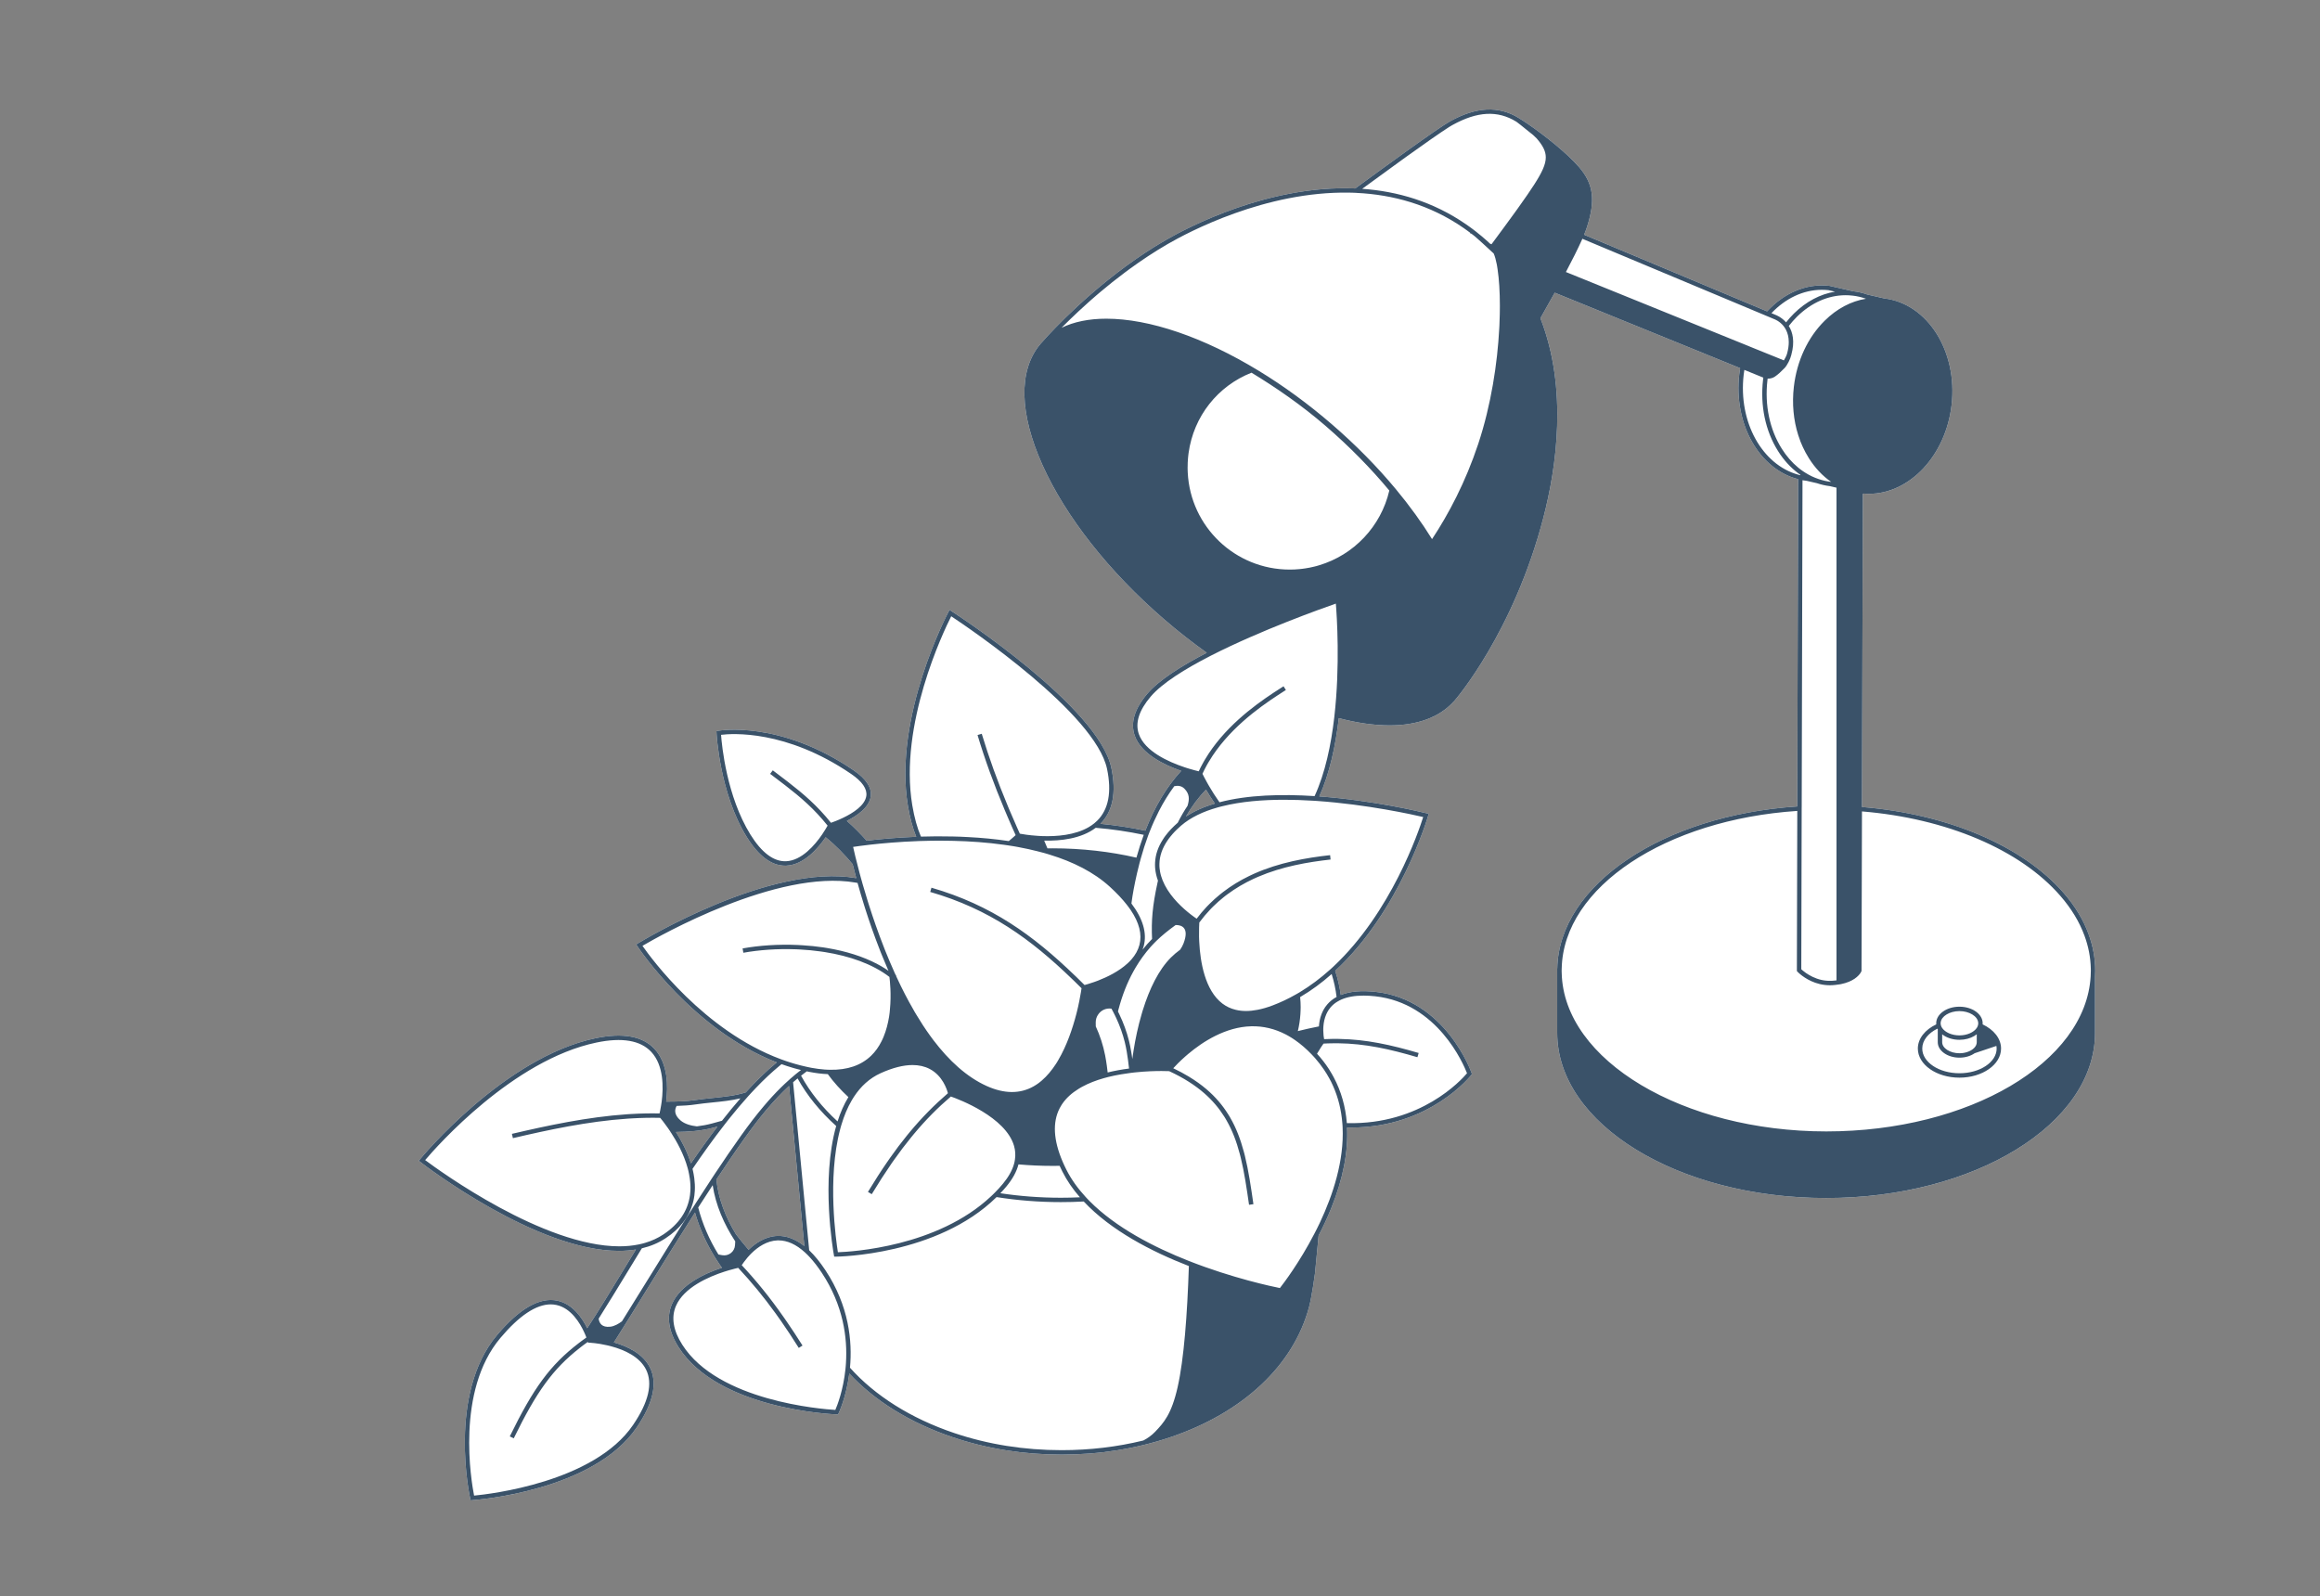
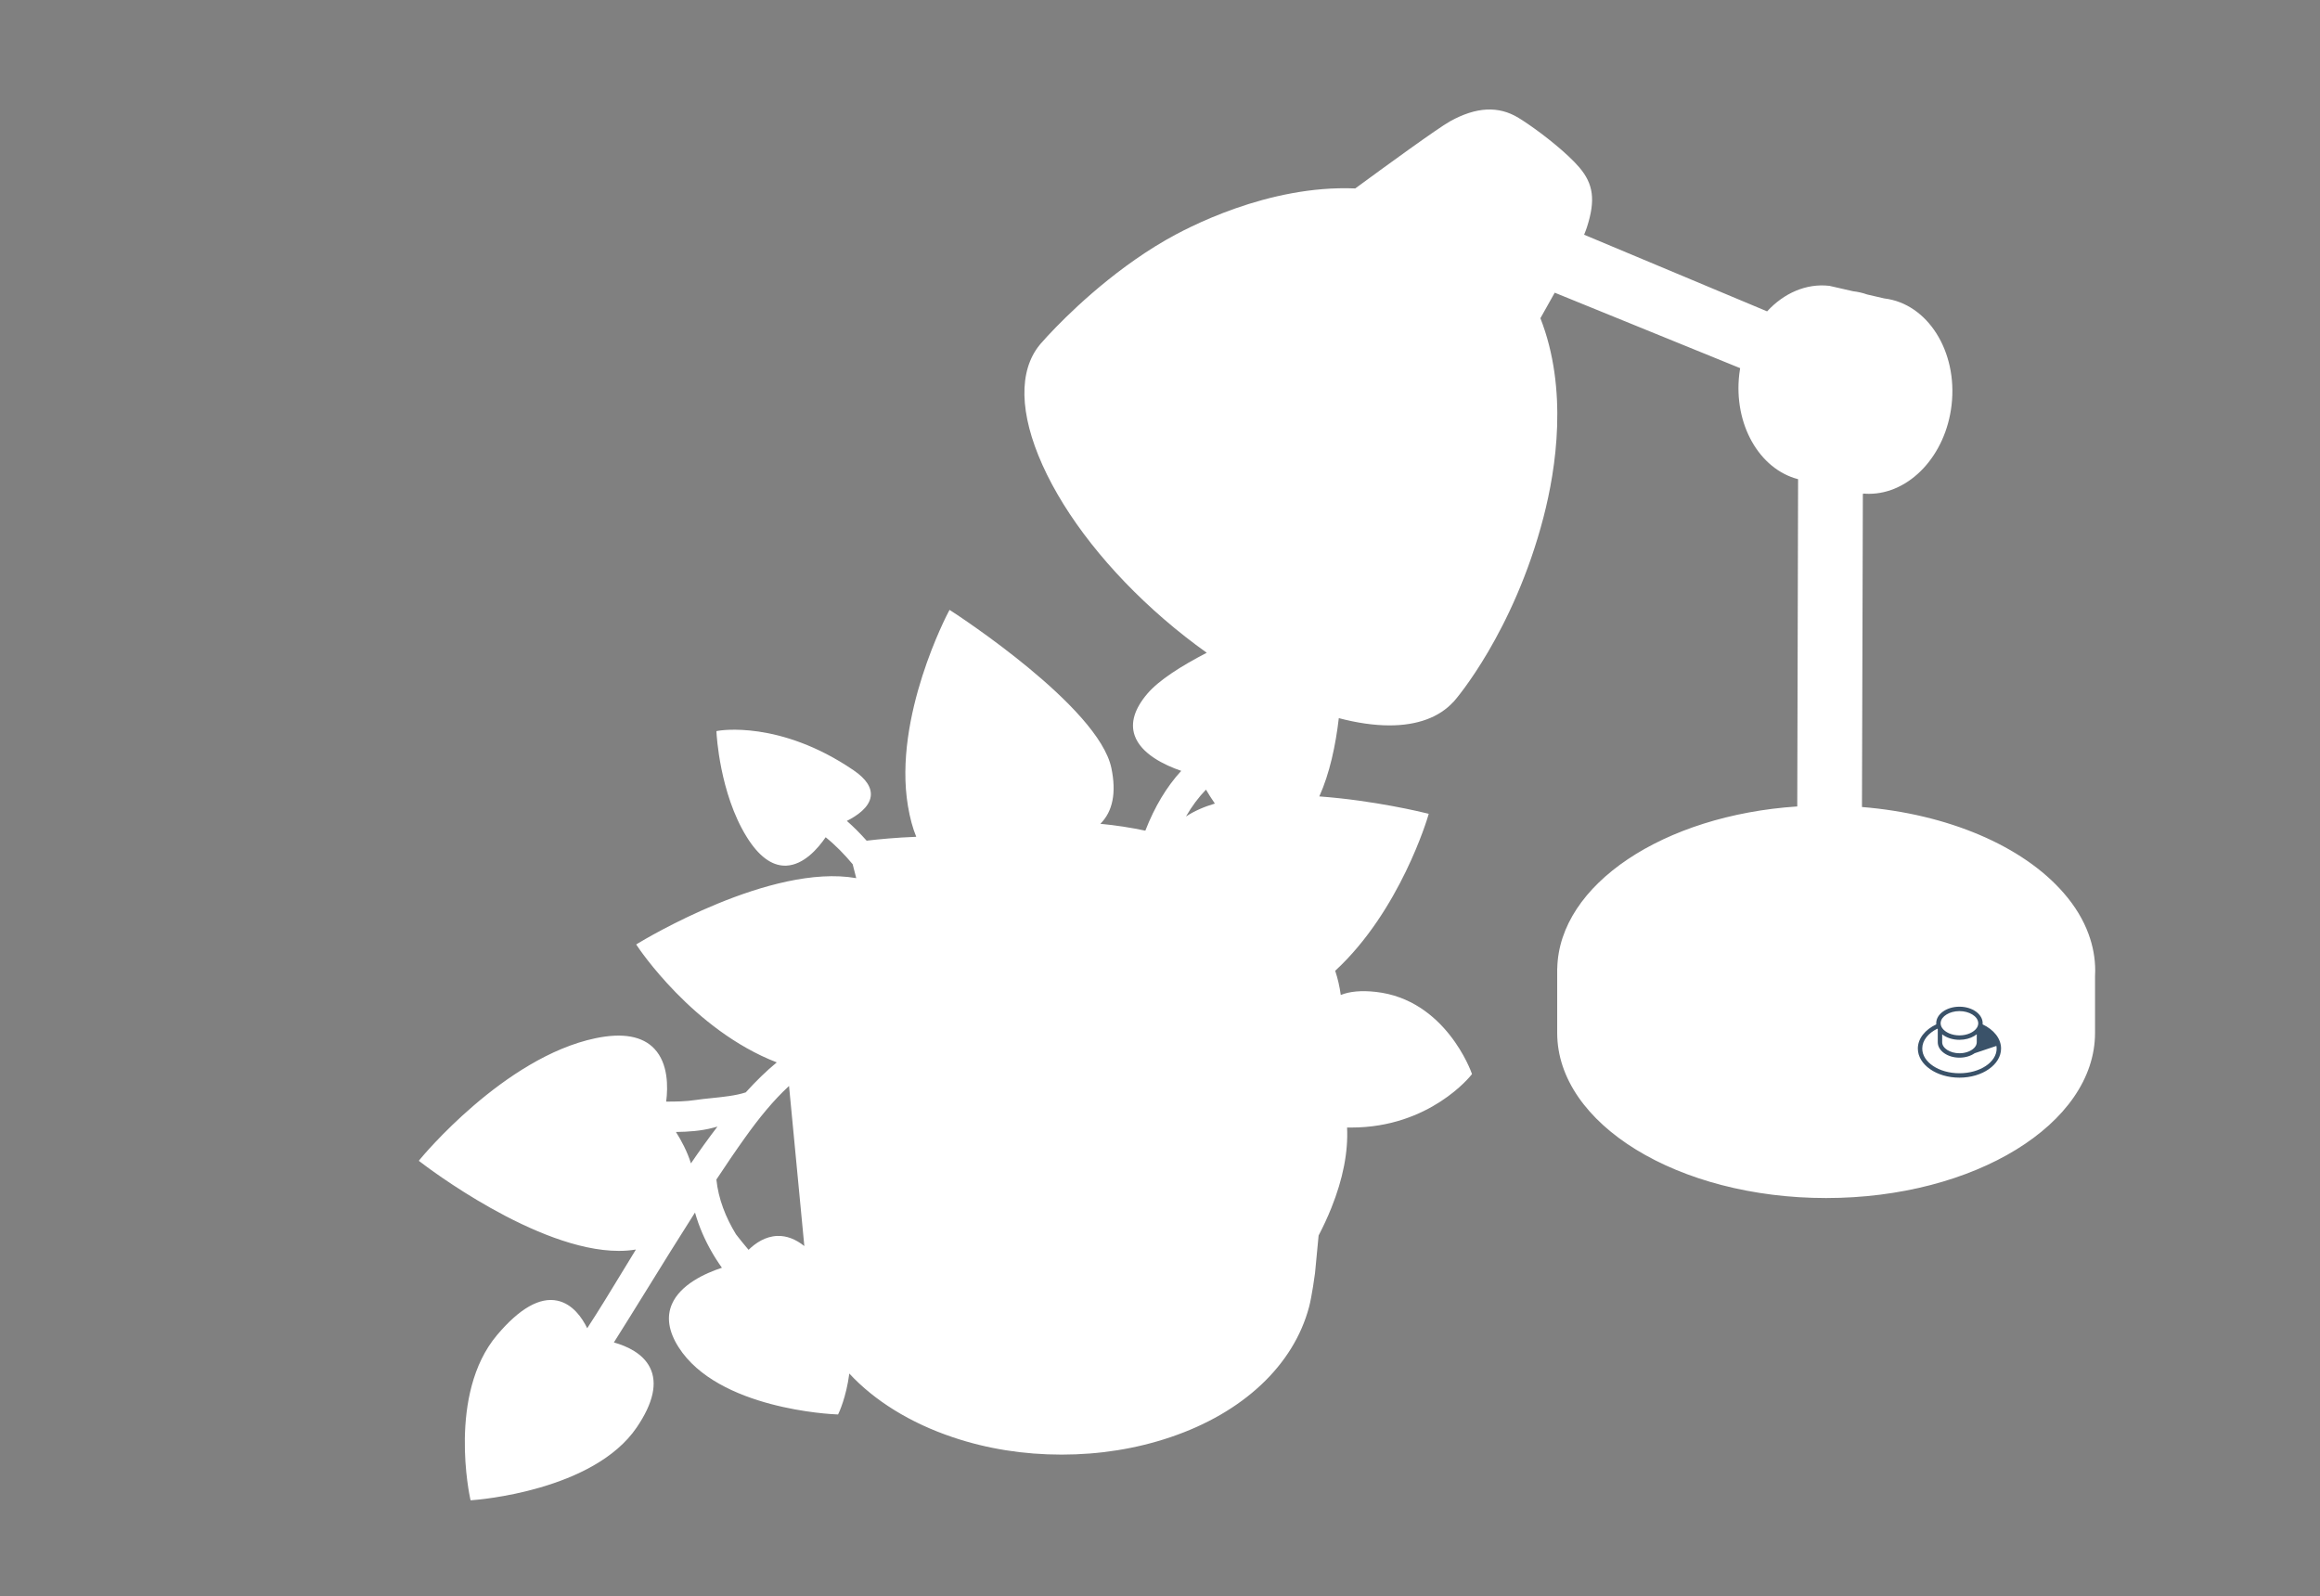
<svg xmlns="http://www.w3.org/2000/svg" width="465" height="320" viewBox="0 0 465 320" fill="none">
  <rect x="0" y="0" width="465" height="320" fill="#808080" stroke="none" />
  <path d="M418.625 187.261C417.581 184.39 415.907 181.62 413.643 179.02C405.396 169.505 390.305 163.156 373.197 161.765L373.374 98.969L373.533 99.005V98.934C373.887 98.975 374.24 98.987 374.588 98.987C378.656 98.987 382.505 97.077 385.488 93.894C388.465 90.71 390.576 86.254 391.159 81.178C392.397 70.425 386.349 60.857 377.671 59.82C377.648 59.814 377.63 59.808 377.606 59.808L374.264 59.036C373.35 58.712 372.401 58.493 371.428 58.381C371.416 58.381 371.405 58.381 371.393 58.376L366.671 57.297C362.014 56.76 357.533 58.776 354.185 62.414L317.505 47.051C317.741 46.467 317.942 45.949 318.083 45.506C319.81 40.118 319.386 36.87 316.515 33.522C314.133 30.739 309.494 27.061 306.24 24.85L306.193 24.814C305.585 24.408 305.013 24.024 304.477 23.7C304.424 23.671 304.383 23.641 304.347 23.618C300.356 21.183 295.876 21.413 290.653 24.307C288.183 25.681 277.33 33.586 271.635 37.772C254.103 37.047 237.832 45.701 233.606 48.147C222.34 54.667 213.438 63.628 210.137 67.177L209.824 67.513C209.3 68.079 208.952 68.48 208.787 68.668C208.74 68.71 208.704 68.751 208.675 68.792C208.651 68.81 208.634 68.834 208.616 68.851C208.557 68.922 208.498 68.987 208.451 69.058C208.421 69.081 208.404 69.105 208.386 69.128C204.118 74.369 204.313 82.893 208.934 93.192C213.615 103.609 222.269 114.586 233.287 124.106C236.093 126.529 238.97 128.781 241.871 130.845C236.759 133.492 232.267 136.345 229.951 139.068C227.392 142.081 226.543 144.893 227.421 147.428C228.707 151.124 233.376 153.358 236.754 154.52C233.83 157.703 231.424 161.712 229.561 166.51C226.649 165.891 223.643 165.426 220.548 165.131C223.041 162.649 223.784 158.888 222.753 153.948C220.188 141.709 191.927 123.293 190.724 122.515L190.317 122.255L190.093 122.68C189.981 122.886 178.987 143.69 181.976 161.552C182.377 163.952 182.937 166.009 183.644 167.736C179.547 167.896 176.063 168.232 173.699 168.515C172.467 167.129 171.158 165.803 169.737 164.553C171.813 163.504 174.188 161.853 174.513 159.695C174.778 157.915 173.628 156.135 171.087 154.402C156.243 144.28 144.099 146.461 143.976 146.484L143.598 146.555L143.616 146.938C143.622 147.056 144.211 158.959 149.647 167.736C152.023 171.58 154.616 173.525 157.352 173.525C157.44 173.525 157.523 173.525 157.605 173.52C161.101 173.366 163.931 170.1 165.487 167.825C167.503 169.452 169.266 171.279 170.899 173.231C171.099 174.056 171.341 174.993 171.618 176.025C154.54 173.019 129.108 188.352 127.905 189.077L127.516 189.319L127.77 189.696C127.888 189.885 138.888 206.468 155.689 212.958C153.608 214.662 151.533 216.696 149.47 218.971C147.43 219.631 145.019 219.873 142.655 220.115C141.506 220.233 140.421 220.339 139.389 220.498C137.45 220.793 135.463 220.822 133.524 220.816C133.907 217.81 133.919 213.188 131.183 210.252C128.802 207.694 124.822 206.975 119.369 208.112C101.012 211.938 84.393 232.129 84.228 232.33L83.945 232.683L84.305 232.96C85.425 233.827 107.555 250.74 124.032 250.74C125.205 250.74 126.349 250.652 127.457 250.469C126.697 251.707 125.96 252.927 125.229 254.124C122.541 258.551 119.971 262.772 117.695 266.244C116.687 264.169 114.783 261.375 111.717 260.721C108.192 259.966 104.119 262.283 99.626 267.612C89.64 279.45 94.191 300.159 94.238 300.366L94.321 300.737L94.698 300.707C95.683 300.643 118.968 298.85 127.622 286.123C130.93 281.259 131.82 277.227 130.275 274.132C128.872 271.326 125.754 269.858 123.042 269.092C125.046 265.926 127.31 262.271 129.668 258.463C132.739 253.493 136.017 248.199 139.301 243.053C140.103 245.894 141.299 248.647 142.832 251.253L143.304 252.037L143.339 252.09C143.363 252.131 143.463 252.296 143.634 252.556C143.758 252.756 143.923 253.004 144.123 253.299C144.123 253.305 144.123 253.305 144.123 253.305C144.253 253.493 144.394 253.705 144.559 253.929C144.601 253.994 144.648 254.053 144.695 254.124C141.317 255.232 136.371 257.484 134.667 261.428C133.559 263.998 134.007 266.899 136.005 270.041C143.911 282.462 166.713 283.482 167.68 283.517L167.969 283.529L168.093 283.276C168.128 283.211 169.614 280.092 170.227 275.329C175.285 280.77 182.4 285.215 190.989 288.104C197.828 290.409 205.156 291.576 212.772 291.576C220.389 291.576 227.71 290.409 234.543 288.104C249.133 283.193 259.273 273.672 262.38 261.976C262.957 259.795 263.547 255.391 263.571 255.191L264.29 247.657C265.192 245.93 266.07 244.061 266.854 242.104C269.189 236.291 270.232 230.891 269.996 226.01C270.02 226.01 270.049 226.01 270.073 226.01C270.332 226.016 270.598 226.016 270.857 226.016C286.603 226.016 294.803 215.593 294.886 215.481L295.033 215.293L294.95 215.069C294.903 214.921 289.739 200.354 275.72 198.822C272.873 198.509 270.539 198.715 268.729 199.446C268.511 197.796 268.139 196.175 267.615 194.595C280.643 182.58 286.167 163.81 286.232 163.569L286.361 163.126L285.913 163.02C285.141 162.826 275.426 160.45 264.431 159.642C266.512 155.026 267.697 149.438 268.34 143.95C271.953 144.905 275.384 145.406 278.527 145.406C284.074 145.406 288.483 143.784 291.284 140.707L291.295 140.719L291.584 140.389C291.643 140.324 294.591 136.911 298.275 130.638C301.954 124.366 306.363 115.234 309.352 103.727C311.911 93.894 314.316 78.006 308.745 63.787C309.553 62.367 310.461 60.763 311.38 59.089C311.457 58.947 311.534 58.806 311.616 58.67L348.779 73.797C348.708 74.198 348.649 74.605 348.602 75.017C347.441 85.057 352.634 94.053 360.393 96.051L360.227 161.653C333.452 163.421 312.477 177.275 312.123 194.129H312.111V207.045C312.111 225.297 336.293 240.147 366.011 240.147C395.728 240.147 419.91 225.297 419.91 207.045V195.709C419.934 195.332 419.945 194.954 419.945 194.571C419.945 192.095 419.497 189.637 418.619 187.255L418.625 187.261ZM237.703 163.669C238.876 161.629 240.208 159.843 241.717 158.281C242.212 159.124 242.808 160.085 243.498 161.075C241.34 161.712 239.377 162.566 237.703 163.669ZM158.148 217.68L161.213 249.773C159.445 248.364 157.641 247.686 155.819 247.745C153.414 247.822 151.433 249.166 150.036 250.528C148.922 249.213 148.197 248.294 148.179 248.264L147.507 247.409C145.444 244.031 143.976 240.282 143.587 236.439C145.526 233.503 147.43 230.697 149.275 228.115C152.14 224.094 155.005 220.581 158.148 217.68ZM142.95 226.057C143.233 225.981 143.516 225.904 143.799 225.827C142.001 228.174 140.226 230.649 138.487 233.196C137.733 230.797 136.565 228.61 135.481 226.906C137.951 226.871 140.462 226.717 142.95 226.057Z" fill="white" />
-   <path d="M418.625 187.261C417.581 184.39 415.907 181.62 413.643 179.02C405.396 169.505 390.305 163.156 373.197 161.765L373.374 98.969L373.533 99.005V98.934C373.887 98.975 374.24 98.987 374.588 98.987C378.656 98.987 382.505 97.077 385.488 93.894C388.465 90.71 390.576 86.254 391.159 81.178C392.397 70.425 386.349 60.857 377.671 59.82C377.648 59.814 377.63 59.808 377.606 59.808L374.264 59.036C373.35 58.712 372.401 58.493 371.428 58.381C371.416 58.381 371.405 58.381 371.393 58.376L366.671 57.297C362.014 56.76 357.533 58.776 354.185 62.414L317.505 47.051C317.741 46.467 317.942 45.949 318.083 45.506C319.81 40.118 319.386 36.87 316.515 33.522C314.133 30.739 309.494 27.061 306.24 24.85L306.193 24.814C305.585 24.408 305.013 24.024 304.477 23.7C304.424 23.671 304.383 23.641 304.347 23.618C300.356 21.183 295.876 21.413 290.653 24.307C288.183 25.681 277.33 33.586 271.635 37.772C254.103 37.047 237.832 45.701 233.606 48.147C222.34 54.667 213.438 63.628 210.137 67.177L209.824 67.513C209.3 68.079 208.952 68.48 208.787 68.668C208.74 68.71 208.704 68.751 208.675 68.792C208.651 68.81 208.634 68.834 208.616 68.851C208.557 68.922 208.498 68.987 208.451 69.058C208.421 69.081 208.404 69.105 208.386 69.128C204.118 74.369 204.313 82.893 208.934 93.192C213.615 103.609 222.269 114.586 233.287 124.106C236.093 126.529 238.97 128.781 241.871 130.845C236.759 133.492 232.267 136.345 229.951 139.068C227.392 142.081 226.543 144.893 227.421 147.428C228.707 151.124 233.376 153.358 236.754 154.52C233.83 157.703 231.424 161.712 229.561 166.51C226.649 165.891 223.643 165.426 220.548 165.131C223.041 162.649 223.784 158.888 222.753 153.948C220.188 141.709 191.927 123.293 190.724 122.515L190.317 122.255L190.093 122.68C189.981 122.886 178.987 143.69 181.976 161.552C182.377 163.952 182.937 166.009 183.644 167.736C179.547 167.896 176.063 168.232 173.699 168.515C172.467 167.129 171.158 165.803 169.737 164.553C171.813 163.504 174.188 161.853 174.513 159.695C174.778 157.915 173.628 156.135 171.087 154.402C156.243 144.28 144.099 146.461 143.976 146.484L143.598 146.555L143.616 146.938C143.622 147.056 144.211 158.959 149.647 167.736C152.023 171.58 154.616 173.525 157.352 173.525C157.44 173.525 157.523 173.525 157.605 173.52C161.101 173.366 163.931 170.1 165.487 167.825C167.503 169.452 169.266 171.279 170.899 173.231C171.099 174.056 171.341 174.993 171.618 176.025C154.54 173.019 129.108 188.352 127.905 189.077L127.516 189.319L127.77 189.696C127.888 189.885 138.888 206.468 155.689 212.958C153.608 214.662 151.533 216.696 149.47 218.971C147.43 219.631 145.019 219.873 142.655 220.115C141.506 220.233 140.421 220.339 139.389 220.498C137.45 220.793 135.463 220.822 133.524 220.816C133.907 217.81 133.919 213.188 131.183 210.252C128.802 207.694 124.822 206.975 119.369 208.112C101.012 211.938 84.393 232.129 84.228 232.33L83.945 232.683L84.305 232.96C85.425 233.827 107.555 250.74 124.032 250.74C125.205 250.74 126.349 250.652 127.457 250.469C126.697 251.707 125.96 252.927 125.229 254.124C122.541 258.551 119.971 262.772 117.695 266.244C116.687 264.169 114.783 261.375 111.717 260.721C108.192 259.966 104.119 262.283 99.626 267.612C89.64 279.45 94.191 300.159 94.238 300.366L94.321 300.737L94.698 300.707C95.683 300.643 118.968 298.85 127.622 286.123C130.93 281.259 131.82 277.227 130.275 274.132C128.872 271.326 125.754 269.858 123.042 269.092C125.046 265.926 127.31 262.271 129.668 258.463C132.739 253.493 136.017 248.199 139.301 243.053C140.103 245.894 141.299 248.647 142.832 251.253L143.304 252.037L143.339 252.09C143.363 252.131 143.463 252.296 143.634 252.556C143.758 252.756 143.923 253.004 144.123 253.299C144.123 253.305 144.123 253.305 144.123 253.305C144.253 253.493 144.394 253.705 144.559 253.929C144.601 253.994 144.648 254.053 144.695 254.124C141.317 255.232 136.371 257.484 134.667 261.428C133.559 263.998 134.007 266.899 136.005 270.041C143.911 282.462 166.713 283.482 167.68 283.517L167.969 283.529L168.093 283.276C168.128 283.211 169.614 280.092 170.227 275.329C175.285 280.77 182.4 285.215 190.989 288.104C197.828 290.409 205.156 291.576 212.772 291.576C220.389 291.576 227.71 290.409 234.543 288.104C249.133 283.193 259.273 273.672 262.38 261.976C262.957 259.795 263.547 255.391 263.571 255.191L264.29 247.657C265.192 245.93 266.07 244.061 266.854 242.104C269.189 236.291 270.232 230.891 269.996 226.01C270.02 226.01 270.049 226.01 270.073 226.01C270.332 226.016 270.598 226.016 270.857 226.016C286.603 226.016 294.803 215.593 294.886 215.481L295.033 215.293L294.95 215.069C294.903 214.921 289.739 200.354 275.72 198.822C272.873 198.509 270.539 198.715 268.729 199.446C268.511 197.796 268.139 196.175 267.615 194.595C280.643 182.58 286.167 163.81 286.232 163.569L286.361 163.126L285.913 163.02C285.141 162.826 275.426 160.45 264.431 159.642C266.512 155.026 267.697 149.438 268.34 143.95C271.953 144.905 275.384 145.406 278.527 145.406C284.074 145.406 288.483 143.784 291.284 140.707L291.295 140.719L291.584 140.389C291.643 140.324 294.591 136.911 298.275 130.638C301.954 124.366 306.363 115.234 309.352 103.727C311.911 93.894 314.316 78.006 308.745 63.787C309.553 62.367 310.461 60.763 311.38 59.089C311.457 58.947 311.534 58.806 311.616 58.67L348.779 73.797C348.708 74.198 348.649 74.605 348.602 75.017C347.441 85.057 352.634 94.053 360.393 96.051L360.227 161.653C333.452 163.421 312.477 177.275 312.123 194.129H312.111V207.045C312.111 225.297 336.293 240.147 366.011 240.147C395.728 240.147 419.91 225.297 419.91 207.045V195.709C419.934 195.332 419.945 194.954 419.945 194.571C419.945 192.095 419.497 189.637 418.619 187.255L418.625 187.261ZM166.554 164.93C165.858 164.058 165.163 163.262 164.461 162.513C161.702 159.566 158.855 157.414 155.448 154.838L154.888 154.413L154.357 155.121L154.917 155.545C158.313 158.11 161.148 160.25 163.884 163.185C164.55 163.899 165.21 164.665 165.876 165.496C165.687 165.832 165.31 166.493 164.78 167.271C163.312 169.417 160.677 172.5 157.564 172.635C155.088 172.741 152.671 170.938 150.395 167.271C145.644 159.583 144.677 149.42 144.524 147.298C146.67 147.027 157.534 146.231 170.592 155.133C172.821 156.659 173.846 158.145 173.634 159.56C173.351 161.458 170.981 162.973 169.006 163.916C167.951 164.429 167.008 164.771 166.554 164.93ZM230.11 167.53C230.169 167.389 230.222 167.253 230.269 167.112C230.322 166.976 230.375 166.84 230.428 166.705C231 165.249 231.625 163.869 232.291 162.566C233.216 160.762 234.242 159.106 235.356 157.597C235.94 157.461 236.753 157.444 237.384 158.08C238.428 159.141 238.434 160.185 238.015 161.529C237.314 162.578 236.665 163.71 236.058 164.913C235.091 165.756 234.272 166.622 233.611 167.501C233.523 167.619 233.435 167.742 233.346 167.866C233.258 167.996 233.163 168.131 233.087 168.267C232.114 169.764 231.589 171.315 231.513 172.895C231.501 173.042 231.501 173.189 231.501 173.337C231.501 173.484 231.507 173.649 231.513 173.803C231.519 173.879 231.525 173.956 231.53 174.032C231.601 174.899 231.802 175.736 232.09 176.526C232.061 176.679 232.026 176.833 231.99 176.992C231 181.543 230.735 184.508 230.911 188.216C230.564 188.558 230.239 188.906 229.927 189.26C229.609 189.619 229.302 189.985 229.007 190.362C229.102 190.126 229.178 189.879 229.243 189.631C229.921 187.037 229.09 184.178 226.773 181.107C227.009 179.25 227.38 177.304 227.899 175.029C228.058 174.327 228.229 173.637 228.406 172.965C228.441 172.824 228.477 172.682 228.524 172.541C228.553 172.4 228.595 172.258 228.636 172.122C229.078 170.519 229.573 168.986 230.11 167.53ZM241.717 158.281C242.212 159.124 242.808 160.085 243.498 161.075C241.34 161.712 239.377 162.566 237.703 163.669C238.876 161.629 240.208 159.843 241.717 158.281ZM226.284 208.637C225.83 206.839 225.193 205.065 224.344 203.302C224.273 203.155 224.203 203.007 224.126 202.86C224.108 202.824 224.091 202.789 224.073 202.754L224.161 202.418C224.91 199.553 225.906 197 227.174 194.713C227.245 194.583 227.315 194.453 227.392 194.329C227.463 194.2 227.539 194.07 227.616 193.94C228.489 192.467 229.479 191.105 230.587 189.843C230.711 189.702 230.841 189.56 230.976 189.419C231.106 189.271 231.242 189.13 231.389 188.988C231.519 188.847 231.66 188.706 231.807 188.57C232.875 187.532 234.13 186.507 235.639 185.422C236.771 185.41 238.457 185.882 237.207 189.136C237.048 189.543 236.807 189.973 236.541 190.368H236.535C235.875 190.857 235.25 191.376 234.678 191.948C232.226 194.412 230.387 198.208 229.078 202.418C229.054 202.477 229.037 202.536 229.019 202.594C228.99 202.683 228.966 202.771 228.942 202.86C228.895 203.007 228.848 203.155 228.813 203.302C228.111 205.689 227.575 208.189 227.192 210.635C227.103 211.19 227.027 211.738 226.95 212.28C226.885 211.761 226.808 211.237 226.708 210.712C226.596 210.016 226.455 209.327 226.284 208.637ZM226.296 214.19C225.576 214.279 224.839 214.391 224.091 214.532C223.802 214.585 223.513 214.638 223.224 214.703C223.077 214.733 222.923 214.762 222.776 214.797C222.629 214.827 222.481 214.862 222.334 214.904C222.228 214.921 222.116 214.951 222.01 214.98C221.957 214.538 221.904 214.09 221.845 213.642C221.798 213.312 221.75 212.976 221.697 212.646C221.638 212.274 221.574 211.909 221.503 211.543C221.102 209.521 220.483 207.599 219.628 205.742L219.616 204.964C219.61 204.357 219.793 203.773 220.147 203.302C220.259 203.137 220.394 202.989 220.542 202.86C220.571 202.83 220.595 202.807 220.624 202.783C220.801 202.636 220.99 202.518 221.19 202.418C221.68 202.188 222.222 202.105 222.764 202.182C222.811 202.258 222.853 202.341 222.894 202.418C222.977 202.565 223.053 202.712 223.13 202.86C223.206 203.007 223.283 203.155 223.354 203.302C223.389 203.361 223.419 203.426 223.448 203.485C223.554 203.697 223.654 203.909 223.749 204.115C224.474 205.684 225.028 207.258 225.429 208.849C225.594 209.509 225.73 210.176 225.842 210.848C226.036 211.956 226.172 213.082 226.296 214.19ZM229.243 167.341C228.707 168.798 228.217 170.324 227.775 171.916C222.529 170.708 216.875 170.047 210.98 170.047C210.632 170.047 210.284 170.047 209.942 170.059C209.724 169.546 209.506 169.022 209.288 168.503C212.572 168.579 216.698 168.137 219.616 165.933C222.923 166.21 226.142 166.687 229.243 167.341ZM182.848 161.411C180.148 145.258 189.109 126.582 190.653 123.529C194.196 125.875 219.557 143.03 221.886 154.13C222.853 158.758 222.192 162.248 219.923 164.5C219.74 164.683 219.546 164.86 219.339 165.025C219.168 165.166 218.991 165.302 218.803 165.426C218.602 165.567 218.39 165.703 218.172 165.826C215.419 167.412 211.776 167.695 208.905 167.595C208.734 167.589 208.569 167.583 208.41 167.571C208.245 167.565 208.08 167.554 207.92 167.542C206.217 167.43 204.902 167.206 204.407 167.112C204.254 166.77 204.1 166.434 203.953 166.098C203.888 165.956 203.829 165.815 203.764 165.673C203.699 165.532 203.64 165.39 203.581 165.249C203.175 164.335 202.786 163.439 202.408 162.549C202.344 162.401 202.285 162.254 202.22 162.107C202.161 161.959 202.096 161.812 202.037 161.664C199.909 156.571 198.205 151.831 196.773 147.086L195.93 147.339C197.403 152.256 199.178 157.149 201.406 162.443C201.483 162.625 201.554 162.802 201.636 162.979C201.719 163.185 201.807 163.392 201.895 163.592C202.143 164.182 202.397 164.765 202.656 165.355C202.721 165.496 202.78 165.632 202.839 165.773C202.904 165.915 202.968 166.056 203.027 166.198C203.204 166.593 203.381 166.994 203.564 167.4C203.475 167.483 203.357 167.589 203.222 167.713C203.116 167.807 203.004 167.907 202.874 168.019C202.768 168.114 202.65 168.208 202.526 168.314C202.42 168.403 202.308 168.497 202.19 168.597C199.467 168.184 196.72 167.931 194.043 167.795C193.524 167.76 193 167.736 192.493 167.719H192.481C191.986 167.701 191.502 167.683 191.019 167.677C188.779 167.619 186.615 167.636 184.587 167.701C183.845 165.991 183.267 163.887 182.848 161.411ZM170.993 169.764C171.6 169.67 172.779 169.505 174.406 169.316C176.8 169.045 180.154 168.739 184.033 168.597C184.192 168.591 184.346 168.585 184.511 168.579C184.67 168.574 184.835 168.568 185 168.568C186.055 168.532 187.14 168.515 188.254 168.515C188.708 168.515 189.156 168.515 189.622 168.526C190.123 168.526 190.63 168.532 191.143 168.55C194.409 168.627 197.828 168.862 201.229 169.34C201.436 169.364 201.648 169.393 201.854 169.428C202.055 169.458 202.261 169.487 202.467 169.523C202.668 169.552 202.874 169.588 203.08 169.617C203.251 169.646 203.422 169.676 203.593 169.705C203.764 169.735 203.941 169.77 204.112 169.8C204.784 169.924 205.45 170.053 206.111 170.201C206.629 170.313 207.136 170.431 207.643 170.566H207.667C208.174 170.684 208.669 170.814 209.164 170.955C209.235 170.973 209.306 170.996 209.376 171.014C209.559 171.061 209.742 171.114 209.925 171.173C210.107 171.226 210.29 171.279 210.473 171.344C215.048 172.747 219.221 174.811 222.458 177.764C223.814 179.002 224.951 180.205 225.853 181.366C225.989 181.537 226.119 181.708 226.237 181.873C226.378 182.056 226.502 182.239 226.626 182.415C228.341 184.956 228.931 187.291 228.382 189.407C228.099 190.486 227.533 191.447 226.797 192.29C226.673 192.431 226.543 192.573 226.408 192.714C226.29 192.838 226.166 192.956 226.036 193.074C224.273 194.713 221.921 195.85 220.076 196.564C220.076 196.564 220.072 196.566 220.064 196.57C219.923 196.623 219.781 196.676 219.646 196.723C219.64 196.729 219.634 196.729 219.634 196.729C219.487 196.782 219.339 196.835 219.204 196.882H219.198C218.361 197.177 217.706 197.36 217.376 197.448C216.94 197.012 216.504 196.581 216.067 196.157C215.961 196.051 215.855 195.951 215.749 195.845C215.643 195.744 215.537 195.638 215.431 195.538H215.425C207.089 187.491 198.736 181.425 186.692 177.941L186.444 178.79C198.335 182.227 206.594 188.24 214.853 196.216C214.965 196.316 215.071 196.422 215.183 196.528C215.289 196.634 215.401 196.741 215.507 196.847C215.932 197.259 216.35 197.672 216.775 198.096C216.722 198.462 216.598 199.281 216.374 200.39C216.374 200.396 216.374 200.407 216.374 200.413C216.345 200.59 216.303 200.773 216.262 200.967C216.262 200.979 216.256 200.991 216.25 201.009C216.221 201.186 216.179 201.368 216.138 201.551C216.132 201.575 216.126 201.598 216.126 201.622C216.067 201.875 216.008 202.146 215.938 202.418L215.832 202.86C215.796 203.007 215.755 203.155 215.72 203.302C214.989 206.114 213.839 209.568 212.1 212.51C212.029 212.64 211.953 212.77 211.876 212.893C211.793 213.023 211.711 213.153 211.634 213.276C210.809 214.538 209.872 215.682 208.799 216.601C208.687 216.702 208.569 216.796 208.451 216.89C208.339 216.979 208.221 217.067 208.103 217.156C207.797 217.38 207.478 217.58 207.148 217.769C204.43 219.301 201.271 219.272 197.763 217.692C193.737 215.876 190.194 212.581 187.11 208.531C186.993 208.372 186.869 208.213 186.751 208.047C186.633 207.894 186.515 207.735 186.403 207.576C185.43 206.226 184.499 204.799 183.621 203.325C183.615 203.32 183.609 203.308 183.609 203.302C183.52 203.166 183.444 203.031 183.361 202.889C183.355 202.877 183.349 202.872 183.343 202.86C183.267 202.73 183.19 202.589 183.114 202.453C183.108 202.441 183.102 202.429 183.096 202.418C181.905 200.372 180.814 198.238 179.812 196.08C179.73 195.909 179.653 195.738 179.576 195.567C179.606 195.55 179.635 195.532 179.671 195.508C179.618 195.479 179.565 195.455 179.512 195.426C179.47 195.338 179.429 195.249 179.388 195.161C179.329 195.037 179.276 194.907 179.217 194.783C179.211 194.772 179.205 194.76 179.205 194.748C178.58 193.357 177.991 191.966 177.437 190.586C177.378 190.439 177.325 190.291 177.266 190.15C177.207 190.002 177.148 189.855 177.095 189.708C175.975 186.849 175.014 184.072 174.206 181.537C174.159 181.384 174.112 181.236 174.064 181.089C174.023 180.947 173.976 180.812 173.935 180.682C173.552 179.456 173.204 178.289 172.897 177.21C172.874 177.133 172.856 177.057 172.832 176.98C172.809 176.892 172.785 176.803 172.762 176.721C172.744 176.65 172.72 176.579 172.703 176.514C172.673 176.414 172.65 176.32 172.62 176.225C172.608 176.184 172.597 176.143 172.585 176.102C172.479 175.701 172.373 175.318 172.272 174.952C171.594 172.423 171.17 170.578 170.993 169.764ZM168.382 226.405C168.417 226.258 168.458 226.11 168.499 225.963C168.547 225.798 168.594 225.639 168.641 225.479C169.172 223.699 169.855 222.025 170.734 220.533C170.804 220.41 170.875 220.292 170.952 220.18C171.028 220.05 171.111 219.92 171.194 219.797C172.532 217.763 174.277 216.13 176.517 215.116C178.922 214.031 181.056 213.489 182.907 213.489C184.192 213.489 185.348 213.754 186.35 214.279C188.908 215.623 189.781 218.329 189.993 219.136C187.27 221.483 184.77 224.012 182.347 226.924C182.247 227.042 182.147 227.165 182.052 227.283C181.958 227.395 181.87 227.501 181.781 227.613C180.638 229.017 179.512 230.508 178.386 232.111C178.297 232.235 178.209 232.365 178.126 232.489C178.044 232.601 177.967 232.719 177.89 232.831H177.885C176.593 234.699 175.297 236.722 173.964 238.92L174.725 239.374C176.069 237.158 177.378 235.124 178.674 233.243C178.757 233.125 178.84 233.008 178.916 232.896C179.005 232.772 179.093 232.648 179.181 232.524C180.319 230.909 181.457 229.406 182.612 227.997C182.701 227.885 182.789 227.773 182.884 227.661C182.978 227.543 183.078 227.419 183.184 227.301C185.525 224.495 187.942 222.054 190.583 219.797C192.204 220.362 201.571 223.9 203.245 229.694C203.505 230.596 203.57 231.516 203.422 232.448C203.405 232.595 203.375 232.742 203.346 232.89C203.316 233.037 203.281 233.179 203.24 233.32C202.874 234.611 202.137 235.932 201.029 237.27C200.522 237.883 199.991 238.466 199.437 239.021C199.313 239.15 199.184 239.28 199.054 239.404C198.924 239.533 198.789 239.663 198.659 239.781C187.871 249.95 170.687 250.917 167.939 251.011C167.574 248.706 165.776 236.244 168.382 226.405ZM167.875 224.79C164.833 222.007 162.357 218.924 160.559 215.623C160.936 215.316 161.313 215.027 161.702 214.75C161.885 214.792 162.074 214.833 162.256 214.868C163.542 215.116 164.768 215.269 165.917 215.31C167.096 216.926 168.476 218.464 170.044 219.914C169.142 221.394 168.429 223.039 167.875 224.79ZM201.707 237.836C202.945 236.344 203.758 234.865 204.136 233.403C206.376 233.603 208.657 233.703 210.98 233.703C211.452 233.703 211.917 233.697 212.383 233.691C212.554 234.069 212.737 234.452 212.931 234.835C213.857 236.68 215.053 238.402 216.451 239.999C215.189 240.058 213.916 240.088 212.636 240.088C208.469 240.088 204.413 239.775 200.504 239.186C200.917 238.755 201.318 238.301 201.707 237.836ZM128.766 189.596C132.132 187.621 155.748 174.209 171.447 176.909C171.594 176.933 171.742 176.956 171.883 176.986C171.889 177.015 171.901 177.045 171.907 177.074C171.948 177.228 171.995 177.381 172.037 177.54C172.361 178.696 172.726 179.939 173.139 181.26C173.18 181.396 173.227 181.537 173.269 181.678C173.316 181.826 173.363 181.979 173.41 182.132C174.235 184.726 175.22 187.556 176.364 190.468C176.428 190.639 176.499 190.81 176.564 190.981C176.641 191.164 176.711 191.347 176.788 191.529C177.13 192.378 177.49 193.233 177.861 194.088C177.932 194.259 178.008 194.43 178.085 194.607C177.607 194.271 177.112 193.952 176.593 193.657C176.369 193.528 176.134 193.398 175.898 193.274C172.944 191.7 169.478 190.657 165.864 190.044C165.705 190.02 165.546 189.991 165.381 189.967C165.234 189.943 165.08 189.92 164.927 189.896C163.595 189.702 162.251 189.566 160.907 189.484C160.741 189.466 160.57 189.46 160.405 189.454H160.4C160.24 189.442 160.093 189.431 159.934 189.425C156.014 189.248 152.158 189.513 148.839 190.114L148.992 190.981C152.135 190.415 155.766 190.15 159.474 190.285C159.627 190.291 159.786 190.297 159.94 190.303C160.105 190.309 160.27 190.321 160.435 190.333C161.767 190.403 163.105 190.527 164.426 190.716C164.579 190.733 164.732 190.757 164.88 190.781C165.039 190.798 165.198 190.828 165.357 190.851C170.233 191.63 174.86 193.209 178.268 195.827C178.356 196.534 178.68 199.258 178.362 202.418C178.356 202.565 178.338 202.712 178.321 202.86C178.321 202.872 178.321 202.883 178.321 202.895C178.303 203.031 178.291 203.166 178.268 203.302C178.268 203.32 178.262 203.337 178.262 203.355C178.244 203.508 178.221 203.661 178.197 203.815C177.979 205.153 177.637 206.521 177.1 207.818C177.036 207.977 176.971 208.136 176.894 208.295C176.823 208.46 176.741 208.619 176.658 208.778C176.134 209.822 175.462 210.789 174.607 211.614C172.602 213.554 169.844 214.503 166.371 214.438C166.189 214.438 166 214.432 165.811 214.42C165.64 214.414 165.463 214.402 165.281 214.391C164.461 214.332 163.601 214.22 162.705 214.055C162.616 214.037 162.522 214.019 162.427 214.002C162.321 213.984 162.221 213.96 162.115 213.937C161.903 213.895 161.696 213.854 161.49 213.801C160.789 213.648 160.099 213.471 159.415 213.276C159.226 213.223 159.044 213.17 158.861 213.111C158.772 213.088 158.684 213.058 158.596 213.029C158.501 213.005 158.413 212.976 158.324 212.946C158.26 212.929 158.201 212.911 158.142 212.887C157.983 212.84 157.829 212.787 157.676 212.734C157.611 212.711 157.546 212.693 157.481 212.669C157.316 212.61 157.151 212.557 156.986 212.492C156.821 212.439 156.656 212.38 156.497 212.316C141.116 206.603 130.541 192.136 128.772 189.596H128.766ZM135.622 221.683H135.628C136.925 221.648 138.228 221.565 139.519 221.371C140.533 221.217 141.606 221.111 142.744 220.993C144.612 220.805 146.581 220.604 148.403 220.168C147.165 221.589 145.933 223.086 144.707 224.654C144.058 224.843 143.392 225.026 142.72 225.202C141.706 225.474 140.698 225.656 139.684 225.78H139.666C138.534 225.65 137.249 225.332 136.389 224.583C135.021 223.404 135.239 222.343 135.622 221.683ZM143.799 225.827C142.001 228.174 140.226 230.649 138.487 233.196C137.733 230.797 136.565 228.61 135.481 226.906C137.951 226.871 140.462 226.717 142.95 226.057C143.233 225.981 143.516 225.904 143.799 225.827ZM124.133 249.826C108.947 249.826 88.219 234.788 85.213 232.542C87.506 229.836 102.827 212.463 119.552 208.979C124.681 207.906 128.377 208.543 130.535 210.854C133.04 213.542 132.987 217.963 132.622 220.811C132.604 220.917 132.592 221.023 132.574 221.123C132.569 221.17 132.563 221.211 132.557 221.253C132.533 221.406 132.515 221.553 132.486 221.695C132.38 222.361 132.262 222.88 132.191 223.192C130.346 223.151 128.495 223.186 126.644 223.298C126.491 223.304 126.343 223.31 126.196 223.322H126.184C126.037 223.334 125.889 223.34 125.748 223.351C117.701 223.9 109.701 225.627 102.603 227.283L102.804 228.144C109.866 226.493 117.807 224.778 125.783 224.236C125.931 224.224 126.078 224.218 126.225 224.206C126.249 224.206 126.272 224.2 126.302 224.206C126.426 224.194 126.544 224.188 126.667 224.183C128.554 224.071 130.446 224.029 132.327 224.076C132.569 224.365 133.134 225.055 133.824 226.045C133.924 226.187 134.025 226.328 134.125 226.482C134.219 226.623 134.319 226.77 134.42 226.924C134.078 226.924 133.73 226.93 133.388 226.93C133.742 226.93 134.084 226.93 134.425 226.93C135.646 228.793 137.067 231.363 137.833 234.157C137.886 234.346 137.933 234.54 137.98 234.735C138.027 234.929 138.069 235.13 138.104 235.33C138.169 235.613 138.216 235.902 138.251 236.191C138.375 237.022 138.422 237.865 138.375 238.702C138.358 238.979 138.334 239.256 138.299 239.533C137.88 242.711 136.082 245.37 132.952 247.451C131.832 248.193 130.611 248.742 129.32 249.125C129.12 249.19 128.914 249.243 128.701 249.296H128.695C128.495 249.349 128.295 249.396 128.088 249.437C126.827 249.703 125.5 249.826 124.133 249.826ZM129.485 274.527C130.877 277.316 130.004 281.047 126.891 285.628C119.069 297.123 98.123 299.505 95.022 299.794C94.462 296.958 91.326 278.819 100.304 268.184C104.065 263.721 107.455 261.463 110.385 261.463C110.774 261.463 111.157 261.505 111.529 261.587C114.447 262.206 116.239 265.177 117.117 267.111C117.194 267.27 117.259 267.423 117.318 267.565C117.324 267.577 117.33 267.589 117.33 267.594C117.406 267.783 117.471 267.948 117.53 268.096C117.53 268.096 117.518 268.107 117.518 268.113C117.2 268.337 116.887 268.561 116.587 268.785C116.398 268.927 116.209 269.068 116.027 269.21C110.249 273.637 106.919 278.229 102.179 287.927L102.969 288.316C107.544 278.966 110.774 274.445 116.209 270.188C116.327 270.094 116.451 270.006 116.569 269.905C116.693 269.817 116.811 269.723 116.935 269.628C117.223 269.416 117.518 269.198 117.825 268.98L117.866 269.133L118.184 269.145C118.226 269.145 119.717 269.221 121.633 269.658C121.786 269.687 121.934 269.723 122.093 269.764C122.111 269.77 122.128 269.776 122.152 269.782C122.281 269.811 122.411 269.846 122.541 269.882C125.147 270.583 128.194 271.939 129.485 274.527ZM139.318 241.385C139.212 241.556 139.1 241.721 138.994 241.892C135.557 247.256 132.126 252.803 128.914 257.997C127.446 260.379 126.013 262.684 124.657 264.859C123.938 265.396 123.136 265.844 122.352 265.938C120.613 266.15 120.1 265.201 119.988 264.323C121.857 261.369 123.885 258.044 125.99 254.584C126.856 253.157 127.74 251.701 128.642 250.227C130.358 249.826 131.973 249.16 133.435 248.188C136.259 246.319 138.069 243.99 138.835 241.255C138.935 240.931 139.012 240.601 139.077 240.264V240.253C139.118 240.052 139.148 239.852 139.177 239.645C139.218 239.315 139.248 238.985 139.265 238.655C139.307 237.83 139.265 237.004 139.159 236.191C139.124 235.914 139.083 235.637 139.03 235.366C138.994 235.165 138.953 234.971 138.912 234.776C138.876 234.617 138.841 234.458 138.8 234.299C140.904 231.21 143.05 228.215 145.225 225.426C145.379 225.22 145.544 225.014 145.703 224.813C145.862 224.607 146.027 224.401 146.186 224.2C147.442 222.626 148.709 221.129 149.977 219.72C150.201 219.478 150.419 219.236 150.637 219.001C150.926 218.688 151.215 218.376 151.51 218.075C152.305 217.238 153.107 216.442 153.909 215.693C154.669 214.986 155.424 214.314 156.184 213.689C156.338 213.565 156.491 213.436 156.644 213.312C157.016 213.447 157.387 213.571 157.764 213.695C157.918 213.748 158.071 213.795 158.224 213.837C158.372 213.89 158.525 213.937 158.678 213.978C158.708 213.99 158.737 214.002 158.772 214.007C158.949 214.061 159.132 214.114 159.315 214.167H159.321C159.509 214.22 159.698 214.273 159.893 214.32C160.105 214.379 160.323 214.432 160.541 214.485C160.4 214.591 160.264 214.697 160.128 214.809C160.005 214.898 159.887 214.992 159.769 215.092C159.657 215.181 159.545 215.269 159.433 215.363C159.244 215.517 159.05 215.682 158.861 215.853C158.719 215.959 158.584 216.083 158.448 216.2C158.313 216.318 158.177 216.442 158.041 216.572C157.523 217.032 157.01 217.515 156.503 218.016C155.336 219.166 154.204 220.398 153.101 221.712C153.09 221.718 153.084 221.718 153.09 221.724C151.545 223.54 150.054 225.503 148.556 227.602C146.852 229.989 145.09 232.565 143.309 235.254C143.209 235.407 143.109 235.554 143.009 235.708C142.897 235.878 142.779 236.049 142.667 236.226C141.671 237.741 140.663 239.286 139.66 240.854C139.548 241.031 139.43 241.208 139.318 241.385ZM161.213 249.773C159.445 248.364 157.641 247.686 155.819 247.745C153.414 247.822 151.433 249.166 150.036 250.528C148.922 249.213 148.197 248.294 148.179 248.264L147.507 247.409C145.444 244.031 143.976 240.282 143.587 236.439C145.526 233.503 147.43 230.697 149.275 228.115C152.14 224.094 155.005 220.581 158.148 217.68L161.213 249.773ZM143.993 251.465C142.16 248.5 140.786 245.323 139.943 242.045C140.91 240.536 141.877 239.038 142.844 237.57C143.433 241.55 145.119 245.405 147.365 248.836L147.318 249.608C147.283 250.221 146.982 250.799 146.493 251.176C146.004 251.56 145.379 251.713 144.766 251.607L143.993 251.465ZM169.555 273.23C169.543 273.431 169.531 273.631 169.513 273.826C169.496 274.044 169.472 274.256 169.454 274.468C169.006 278.707 167.81 281.737 167.427 282.621C164.697 282.456 143.94 280.853 136.76 269.563C134.927 266.687 134.496 264.063 135.481 261.776C137.078 258.068 142.024 255.922 145.255 254.884H145.267C145.42 254.831 145.567 254.784 145.715 254.743H145.721C145.874 254.69 146.021 254.649 146.163 254.607C146.169 254.607 146.169 254.607 146.175 254.607C146.994 254.372 147.631 254.218 147.955 254.142C150.625 256.995 153.031 259.913 155.448 263.261H155.453C155.477 263.297 155.495 263.326 155.512 263.356H155.518C155.713 263.627 155.907 263.898 156.096 264.175C156.108 264.187 156.12 264.199 156.126 264.211C156.255 264.393 156.391 264.582 156.521 264.771C156.532 264.794 156.55 264.812 156.562 264.835H156.568C157.723 266.492 158.89 268.266 160.099 270.188L160.848 269.717C159.757 267.983 158.696 266.374 157.652 264.859C157.641 264.835 157.623 264.818 157.605 264.794C157.529 264.676 157.452 264.564 157.364 264.446C157.352 264.423 157.334 264.399 157.316 264.376C157.234 264.258 157.151 264.134 157.063 264.016C157.051 263.992 157.033 263.963 157.01 263.939C154.304 260.072 151.651 256.8 148.668 253.605C148.875 253.293 149.252 252.75 149.776 252.131C149.847 252.043 149.924 251.96 150 251.872C150.018 251.848 150.036 251.831 150.059 251.813C150.136 251.719 150.219 251.63 150.307 251.536L150.372 251.471C150.454 251.389 150.537 251.306 150.619 251.218C151.905 249.956 153.714 248.706 155.848 248.636H156.031C157.806 248.636 159.58 249.443 161.337 251.047C161.502 251.194 161.661 251.347 161.826 251.512C161.991 251.678 162.15 251.848 162.315 252.025C163.117 252.892 163.913 253.929 164.709 255.126C169.036 261.67 169.879 268.172 169.555 273.236V273.23ZM236.04 278.029C234.808 283.5 233.246 285.197 231.519 287.007C230.805 287.756 229.974 288.328 229.143 288.758C229.137 288.758 229.131 288.758 229.125 288.758C223.896 290.037 218.414 290.686 212.778 290.686C205.262 290.686 198.028 289.536 191.278 287.261C182.536 284.313 175.35 279.744 170.362 274.162C170.858 268.827 170.156 261.752 165.446 254.625C164.373 253.01 163.288 251.672 162.186 250.616L158.961 216.937C159.256 216.678 159.557 216.419 159.863 216.171C161.767 219.614 164.385 222.821 167.598 225.709C164.514 236.592 166.979 250.675 167.132 251.536L167.197 251.896H167.568C167.78 251.896 187.841 251.677 199.744 239.958C203.888 240.618 208.203 240.966 212.636 240.966C214.181 240.966 215.708 240.925 217.217 240.842C222.682 246.673 230.817 250.882 238.286 253.782C237.968 263.568 237.296 272.464 236.04 278.023V278.029ZM264.543 245.087C264.36 245.47 264.172 245.853 263.989 246.224C263.806 246.59 263.63 246.944 263.441 247.297C260.464 253.051 257.28 257.237 256.532 258.192C255.017 257.891 247.094 256.223 238.322 252.774C231.271 250.003 223.666 246.077 218.402 240.777C218.26 240.636 218.125 240.494 217.989 240.353C217.86 240.217 217.724 240.076 217.6 239.934C216.032 238.237 214.712 236.409 213.721 234.434C213.591 234.175 213.468 233.921 213.35 233.668C213.279 233.52 213.214 233.373 213.149 233.226C213.079 233.078 213.02 232.931 212.955 232.789C211.139 228.527 210.945 224.967 212.377 222.172C212.454 222.025 212.53 221.883 212.619 221.742C212.684 221.624 212.754 221.512 212.825 221.4C212.843 221.376 212.855 221.353 212.872 221.329C213.698 220.097 214.829 219.095 216.15 218.281C216.274 218.199 216.398 218.122 216.527 218.052C216.651 217.975 216.787 217.904 216.916 217.833C218.249 217.108 219.722 216.548 221.243 216.118C221.391 216.083 221.532 216.041 221.674 216.006C221.821 215.965 221.963 215.929 222.104 215.888C222.352 215.829 222.599 215.77 222.847 215.717C223.006 215.682 223.159 215.646 223.318 215.611C223.478 215.581 223.637 215.546 223.796 215.517C224.114 215.452 224.427 215.393 224.739 215.346C225.299 215.245 225.847 215.163 226.39 215.098C226.478 215.08 226.567 215.069 226.649 215.063C226.708 215.051 226.761 215.045 226.82 215.039C226.915 215.027 227.003 215.016 227.097 215.01C227.15 214.998 227.209 214.992 227.268 214.986C227.363 214.98 227.457 214.968 227.545 214.957C229.679 214.733 231.554 214.685 232.804 214.685C233.594 214.685 234.13 214.703 234.331 214.715H234.337C235.799 215.387 237.113 216.1 238.292 216.855C239.436 217.58 240.456 218.34 241.364 219.136C243.02 220.581 244.329 222.149 245.378 223.817C245.461 223.947 245.537 224.071 245.614 224.2C245.685 224.318 245.755 224.436 245.82 224.554C247.011 226.623 247.842 228.851 248.473 231.239C248.52 231.386 248.556 231.534 248.591 231.687C248.632 231.823 248.668 231.964 248.697 232.106C249.41 235.024 249.864 238.16 250.348 241.502L251.226 241.379C250.725 237.912 250.253 234.664 249.505 231.64C249.469 231.498 249.434 231.363 249.399 231.227C249.357 231.074 249.322 230.927 249.275 230.773C248.632 228.386 247.789 226.14 246.587 224.059C246.522 223.941 246.451 223.823 246.38 223.705C246.304 223.575 246.227 223.452 246.145 223.328C245.024 221.536 243.615 219.873 241.812 218.335C240.768 217.444 239.595 216.601 238.269 215.8C237.314 215.222 236.276 214.662 235.156 214.131C235.598 213.642 236.423 212.781 237.549 211.785C237.738 211.614 237.938 211.443 238.145 211.272C241.069 208.808 245.638 205.849 250.784 205.719C253.189 205.66 255.512 206.214 257.734 207.37C257.917 207.47 258.094 207.564 258.277 207.67C258.448 207.765 258.613 207.865 258.784 207.971C258.801 207.983 258.825 207.994 258.843 208.006C258.972 208.089 259.102 208.171 259.232 208.26C259.356 208.336 259.479 208.425 259.603 208.513C260.717 209.285 261.808 210.229 262.869 211.331C262.899 211.366 262.934 211.402 262.963 211.437C263.046 211.514 263.117 211.596 263.193 211.679C263.229 211.714 263.258 211.75 263.293 211.785C263.305 211.797 263.311 211.803 263.323 211.814C263.388 211.885 263.447 211.956 263.512 212.027C263.559 212.08 263.606 212.133 263.653 212.186C264.278 212.905 264.844 213.636 265.351 214.385C265.451 214.532 265.551 214.68 265.634 214.827C265.734 214.962 265.822 215.104 265.905 215.245C266.088 215.54 266.265 215.841 266.424 216.142C266.553 216.377 266.677 216.613 266.801 216.849C266.931 217.108 267.055 217.368 267.167 217.633C268.251 220.044 268.835 222.55 269.041 225.084C269.053 225.232 269.065 225.379 269.077 225.533C269.083 225.68 269.094 225.827 269.1 225.975C269.413 232.636 267.202 239.439 264.543 245.087ZM268.41 200.572C268.546 200.496 268.688 200.425 268.835 200.366C270.038 199.836 271.529 199.57 273.298 199.57C274.029 199.57 274.807 199.617 275.626 199.706C288.136 201.074 293.329 213.306 294.037 215.133C292.846 216.542 284.728 225.462 270.096 225.132C270.049 225.132 269.996 225.132 269.949 225.132C269.684 221.807 268.805 218.735 267.326 215.959C267.208 215.729 267.084 215.499 266.948 215.275C266.831 215.063 266.701 214.845 266.565 214.638C266.5 214.526 266.43 214.414 266.365 214.308C266.271 214.167 266.176 214.031 266.082 213.89C265.988 213.742 265.887 213.601 265.787 213.459C265.428 212.958 265.044 212.463 264.643 211.985C264.531 211.856 264.425 211.732 264.313 211.608C264.201 211.478 264.089 211.349 263.971 211.219C264.549 210.229 265.056 209.498 265.274 209.191C265.893 209.156 266.5 209.132 267.096 209.132C267.137 209.126 267.173 209.126 267.214 209.126H267.29C267.373 209.12 267.455 209.12 267.538 209.12H267.744C267.827 209.12 267.903 209.12 267.98 209.126H268.192C273.639 209.185 278.586 210.299 284.097 211.921L284.345 211.072C278.821 209.451 273.858 208.342 268.393 208.254C268.287 208.248 268.175 208.248 268.069 208.248H267.945C267.839 208.242 267.733 208.242 267.626 208.242H267.497C267.391 208.242 267.285 208.242 267.178 208.248H267.078C266.524 208.254 265.964 208.272 265.392 208.301C265.321 207.941 265.233 207.334 265.227 206.603C265.221 206.468 265.221 206.32 265.227 206.161C265.227 206.02 265.239 205.878 265.251 205.725C265.31 204.953 265.475 204.11 265.828 203.308C265.893 203.16 265.964 203.013 266.047 202.866C266.123 202.718 266.212 202.571 266.312 202.424C266.43 202.247 266.559 202.076 266.701 201.911C267.066 201.486 267.497 201.121 267.992 200.814C268.128 200.726 268.269 200.649 268.41 200.578V200.572ZM267.892 199.841C267.161 200.236 266.542 200.738 266.029 201.333C265.734 201.675 265.481 202.04 265.274 202.418C265.198 202.559 265.121 202.706 265.056 202.86C264.985 203.007 264.921 203.155 264.868 203.302C264.549 204.133 264.402 204.976 264.355 205.748L264.248 205.766C262.875 206.037 261.49 206.338 260.128 206.686C260.393 205.577 260.564 204.451 260.641 203.302C260.652 203.155 260.664 203.007 260.664 202.86C260.676 202.712 260.682 202.565 260.682 202.418C260.694 202.241 260.694 202.058 260.694 201.875C260.694 201.197 260.658 200.531 260.588 199.865C262.857 198.533 264.962 196.971 266.907 195.243C267.373 196.746 267.709 198.279 267.892 199.841ZM285.253 163.775C284.345 166.658 278.851 182.875 267.308 193.699C267.196 193.805 267.078 193.911 266.966 194.017C266.848 194.123 266.73 194.235 266.607 194.341C264.72 196.039 262.68 197.584 260.476 198.91C260.34 198.993 260.204 199.069 260.069 199.146C259.933 199.228 259.792 199.311 259.65 199.382C258.2 200.207 256.679 200.932 255.087 201.533C254.015 201.94 253.001 202.235 252.04 202.418C250.424 202.736 248.968 202.736 247.677 202.418C246.693 202.182 245.808 201.769 245.019 201.174C241.487 198.503 240.562 192.75 240.367 188.823C240.367 188.658 240.35 188.499 240.344 188.346V188.299C240.338 188.116 240.332 187.939 240.326 187.768C240.302 186.336 240.361 185.275 240.379 184.915C241.075 183.972 241.812 183.099 242.578 182.297C242.678 182.185 242.784 182.079 242.884 181.979C242.991 181.867 243.097 181.761 243.203 181.661C243.863 181.012 244.547 180.411 245.248 179.851C245.366 179.751 245.496 179.656 245.62 179.556C245.738 179.468 245.856 179.379 245.974 179.291C247.648 178.041 249.422 177.015 251.238 176.167C251.403 176.09 251.562 176.019 251.727 175.948C251.875 175.878 252.022 175.813 252.169 175.754C257.021 173.673 262.156 172.8 266.689 172.293L266.595 171.415C261.814 171.946 256.384 172.883 251.279 175.17C251.132 175.235 250.99 175.306 250.843 175.377C250.678 175.447 250.513 175.524 250.354 175.606C248.561 176.473 246.817 177.522 245.166 178.79C245.048 178.878 244.936 178.967 244.818 179.067C244.694 179.155 244.57 179.256 244.447 179.362C243.775 179.91 243.12 180.494 242.49 181.124C242.377 181.23 242.265 181.342 242.165 181.454C242.053 181.561 241.947 181.673 241.841 181.785C241.145 182.521 240.479 183.311 239.848 184.154C239.583 183.978 239.188 183.701 238.705 183.329C238.593 183.241 238.469 183.146 238.345 183.046C238.233 182.958 238.115 182.857 237.992 182.757C236.305 181.36 234.083 179.132 233.016 176.444C232.91 176.19 232.821 175.931 232.745 175.665C232.65 175.365 232.574 175.052 232.515 174.74C232.474 174.522 232.444 174.304 232.421 174.08C232.415 174.038 232.415 173.997 232.409 173.956C232.397 173.838 232.391 173.72 232.385 173.602C232.379 173.449 232.379 173.301 232.385 173.148C232.415 171.568 232.957 170.018 233.983 168.509C234.065 168.379 234.16 168.249 234.254 168.12C234.342 167.996 234.437 167.878 234.537 167.754C234.684 167.565 234.838 167.383 235.003 167.194C235.274 166.882 235.569 166.575 235.887 166.269C236.14 166.015 236.412 165.767 236.695 165.526C236.706 165.52 236.712 165.508 236.724 165.502C238.652 163.84 241.169 162.661 244.052 161.853C244.211 161.806 244.37 161.765 244.529 161.723C244.683 161.682 244.842 161.641 245.001 161.605C248.75 160.668 253.042 160.314 257.398 160.314C259.279 160.314 261.177 160.379 263.046 160.497C263.205 160.497 263.364 160.515 263.523 160.527H263.529C263.688 160.538 263.848 160.544 264.007 160.556C274.052 161.264 283.148 163.28 285.253 163.775ZM267.438 143.708C266.795 149.302 265.604 154.979 263.488 159.578C256.98 159.159 250.1 159.312 244.423 160.816C243.615 159.678 242.92 158.569 242.372 157.626C242.289 157.491 242.218 157.355 242.142 157.231C242.065 157.09 241.988 156.96 241.918 156.83C241.464 156.017 241.151 155.398 241.01 155.109C241.263 154.549 241.54 154.001 241.835 153.47C241.906 153.34 241.977 153.211 242.053 153.081C242.124 152.951 242.201 152.822 242.283 152.692C246.05 146.343 252.152 141.945 256.137 139.339C256.72 138.956 257.257 138.614 257.734 138.308L257.257 137.565C256.661 137.948 255.966 138.384 255.211 138.891C251.155 141.574 245.219 145.977 241.499 152.273C241.422 152.397 241.346 152.527 241.275 152.657C241.198 152.786 241.122 152.916 241.057 153.052C240.774 153.559 240.509 154.077 240.267 154.608C239.89 154.52 239.224 154.354 238.386 154.101C238.233 154.054 238.074 154.007 237.909 153.954C237.756 153.906 237.597 153.853 237.431 153.8C234.183 152.721 229.461 150.599 228.259 147.139C227.486 144.922 228.282 142.399 230.628 139.64C232.91 136.952 237.496 134.087 242.708 131.422C252.729 126.305 265.05 121.931 267.744 120.994C267.945 123.428 268.623 133.421 267.438 143.708ZM264.343 113.324C264.178 113.377 264.007 113.43 263.836 113.472C263.665 113.519 263.488 113.566 263.311 113.601C262.763 113.737 262.203 113.849 261.631 113.931C261.436 113.967 261.242 113.996 261.042 114.014C260.847 114.043 260.647 114.061 260.446 114.079C259.809 114.144 259.161 114.173 258.507 114.173C247.553 114.173 238.61 105.572 238.062 94.754C238.05 94.554 238.045 94.348 238.039 94.147C238.033 94 238.033 93.847 238.033 93.699C238.033 93.652 238.033 93.605 238.039 93.558C238.039 92.998 238.062 92.438 238.109 91.889C238.127 91.707 238.145 91.53 238.162 91.347C238.18 91.17 238.204 90.999 238.227 90.822C239.235 83.442 244.093 77.364 250.843 74.705C255.754 77.688 260.882 81.219 265.693 85.375C270.503 89.531 274.783 93.906 278.462 98.327C276.799 105.513 271.358 111.249 264.343 113.324ZM300.545 64.742C300.545 64.913 300.533 65.096 300.527 65.273C300.515 65.45 300.51 65.626 300.498 65.803C300.132 72.795 298.877 81.172 296.271 89.019C293.712 96.7 290.346 103.043 287.027 108.066C284.988 104.776 282.565 101.416 279.77 98.05C275.998 93.511 271.694 89.148 266.984 85.081C262.256 80.995 257.316 77.382 252.287 74.322C241.228 67.59 230.375 63.882 221.727 63.882C218.26 63.882 215.242 64.501 212.772 65.703C213.067 65.408 213.373 65.102 213.698 64.784C213.957 64.53 214.222 64.265 214.499 63.999C215.537 62.991 216.71 61.889 218.007 60.734C218.237 60.521 218.479 60.309 218.72 60.097C219.08 59.779 219.451 59.46 219.829 59.136C220.076 58.924 220.324 58.712 220.577 58.499C222.104 57.214 223.749 55.894 225.506 54.585C225.794 54.367 226.089 54.149 226.39 53.931C228.777 52.191 231.342 50.482 234.048 48.914C238.133 46.55 253.62 38.297 270.48 38.615C270.721 38.615 270.963 38.627 271.205 38.633H271.211C271.441 38.644 271.671 38.656 271.906 38.662V38.674C271.906 38.674 271.906 38.668 271.912 38.668C279.134 39.016 286.556 40.991 293.388 45.724C293.506 45.807 293.63 45.895 293.748 45.984C293.866 46.06 293.99 46.149 294.107 46.237C294.172 46.285 294.237 46.332 294.302 46.385C294.426 46.467 294.544 46.556 294.662 46.65L294.614 46.727L294.939 46.862C294.939 46.862 294.992 46.898 295.015 46.921C295.151 47.016 295.281 47.122 295.41 47.222C295.475 47.275 295.558 47.34 295.652 47.416C295.776 47.528 295.929 47.658 296.094 47.806C296.383 48.059 296.719 48.365 297.067 48.678C297.491 49.067 297.927 49.468 298.305 49.816C298.358 49.869 298.411 49.916 298.464 49.963C298.523 50.016 298.576 50.069 298.629 50.116C298.747 50.222 298.853 50.323 298.953 50.417C299.112 50.559 299.254 50.688 299.36 50.788C299.372 50.794 299.378 50.8 299.384 50.812C299.619 51.343 299.826 52.074 300.003 52.993C300.032 53.158 300.062 53.329 300.091 53.506C300.121 53.671 300.144 53.836 300.168 54.013C300.456 55.941 300.622 58.452 300.622 61.347C300.622 62.425 300.598 63.563 300.545 64.742ZM307.501 37C306.747 38.185 305.644 39.77 304.371 41.551C304.336 41.604 304.3 41.651 304.265 41.704C304.212 41.775 304.165 41.846 304.111 41.916C304.07 41.969 304.035 42.022 303.999 42.075C303.946 42.146 303.893 42.217 303.84 42.288C303.805 42.341 303.77 42.388 303.734 42.441C302.319 44.404 300.739 46.544 299.219 48.595C299.124 48.719 299.03 48.843 298.941 48.961L298.653 48.843C298.482 48.678 298.311 48.519 298.134 48.36C297.986 48.23 297.845 48.1 297.703 47.982C297.196 47.528 296.701 47.116 296.206 46.733C296.159 46.691 296.112 46.656 296.071 46.621C296.029 46.585 295.994 46.556 295.959 46.526C295.799 46.397 295.634 46.273 295.475 46.149C295.357 46.06 295.239 45.972 295.121 45.884C294.998 45.795 294.88 45.707 294.762 45.618C294.697 45.565 294.626 45.518 294.561 45.471C294.443 45.383 294.32 45.3 294.202 45.218C294.084 45.129 293.96 45.047 293.842 44.964C287.204 40.383 280.042 38.338 273.026 37.849C275.314 36.174 278.244 34.034 281.097 31.977C281.368 31.788 281.633 31.594 281.899 31.399C285.365 28.912 288.619 26.624 290.317 25.545C290.376 25.504 290.435 25.469 290.488 25.433C290.653 25.333 290.794 25.245 290.924 25.174C290.983 25.139 291.036 25.109 291.083 25.08C296.071 22.315 300.138 22.085 303.888 24.372C303.905 24.384 303.929 24.396 303.952 24.413C304.282 24.637 305.114 25.316 305.856 25.917C306.399 26.359 306.923 26.783 307.289 27.066C307.637 27.396 307.943 27.685 307.996 27.744C309.211 29.159 309.824 30.273 309.824 31.547C309.824 32.956 309.063 34.565 307.501 37ZM371.234 59.254C371.234 59.254 371.299 59.254 371.328 59.26C372.248 59.366 373.138 59.572 373.999 59.885C371.021 60.368 368.174 61.865 365.734 64.276C362.344 67.619 360.145 72.329 359.544 77.535C359.155 80.895 359.467 84.214 360.422 87.226C360.552 87.645 360.699 88.052 360.858 88.459V88.476C360.899 88.6 360.953 88.706 361.006 88.824C361.094 89.054 361.188 89.278 361.294 89.496C361.342 89.608 361.389 89.708 361.448 89.82C361.583 90.121 361.731 90.41 361.884 90.693C362.096 91.088 362.32 91.471 362.556 91.848C363.794 93.817 365.309 95.415 367.025 96.594C366.989 96.588 366.96 96.588 366.924 96.582C366.087 96.482 365.274 96.293 364.484 96.016C363.576 95.715 362.703 95.297 361.872 94.778C361.725 94.69 361.583 94.595 361.436 94.495C361.383 94.466 361.33 94.43 361.283 94.389C361.182 94.324 361.088 94.259 360.994 94.183C360.941 94.147 360.894 94.112 360.846 94.076C360.699 93.965 360.552 93.847 360.404 93.723C359.172 92.709 358.064 91.441 357.127 89.95C354.692 86.094 353.672 81.213 354.25 76.208C354.262 76.102 354.273 75.996 354.291 75.89C354.332 75.896 354.368 75.896 354.409 75.896C354.898 75.896 355.382 75.749 355.794 75.46C356.366 75.065 357.009 74.487 357.71 73.75C358.211 73.219 358.842 71.976 359.031 71.162V71.15C359.031 71.15 359.037 71.133 359.037 71.127C359.779 68.433 359.308 66.576 358.53 65.338C359.043 64.677 359.591 64.058 360.174 63.481C363.022 60.675 366.435 59.177 369.925 59.177C370.361 59.177 370.797 59.201 371.234 59.254ZM368.092 97.755V196.511C368.092 196.511 368.044 196.522 368.021 196.522C367.921 196.534 367.815 196.546 367.708 196.558C367.561 196.576 367.402 196.587 367.207 196.599C367.131 196.605 367.054 196.611 366.977 196.605C366.618 196.617 366.264 196.605 365.928 196.564C365.798 196.552 365.675 196.534 365.551 196.517C365.427 196.493 365.303 196.469 365.185 196.446C365.168 196.446 365.156 196.446 365.138 196.44C363.776 196.145 362.68 195.532 361.943 195.019C361.713 194.86 361.518 194.707 361.365 194.577C361.294 194.524 361.236 194.471 361.182 194.418C361.124 194.371 361.076 194.324 361.035 194.288V194.135L361.112 162.496V162.054L361.118 161.605L361.277 96.258C361.324 96.264 361.377 96.275 361.43 96.287C361.572 96.311 361.719 96.334 361.866 96.346C361.955 96.364 362.049 96.376 362.137 96.387L364.177 96.859C365.014 97.142 365.881 97.342 366.771 97.449L368.092 97.755ZM365.144 58.093C365.604 58.093 366.058 58.116 366.518 58.169L367.803 58.464C364.832 58.947 361.996 60.445 359.555 62.85C358.995 63.404 358.471 63.994 357.987 64.613C357.015 63.522 355.906 63.133 355.895 63.127L355.052 62.773C357.834 59.843 361.401 58.093 365.144 58.093ZM313.856 54.526C315.112 52.156 316.256 49.875 317.081 48.035C317.104 47.977 317.128 47.917 317.152 47.864L353.572 63.115L353.99 63.292L354.415 63.469L355.582 63.958C355.665 63.988 356.637 64.335 357.451 65.32C357.539 65.438 357.634 65.562 357.722 65.697C357.805 65.827 357.887 65.963 357.964 66.11C358.294 66.747 358.524 67.554 358.524 68.574C358.524 69.258 358.424 70.03 358.176 70.915C358.176 70.92 358.17 70.932 358.17 70.938C358.04 71.374 357.74 71.917 357.545 72.241L355.34 71.345L354.928 71.18L354.521 71.015L350.848 69.529L350.441 69.358L350.035 69.193L313.856 54.526ZM349.486 75.124C349.522 74.793 349.569 74.469 349.622 74.145L353.424 75.695C353.407 75.831 353.389 75.967 353.371 76.108C352.77 81.308 353.837 86.395 356.378 90.421C357.504 92.214 358.866 93.699 360.398 94.849C360.546 94.955 360.693 95.055 360.841 95.155V95.261C360.693 95.226 360.546 95.191 360.398 95.144C353.189 93.145 348.396 84.621 349.486 75.124ZM419.032 195.685C418.071 212.94 394.661 226.794 366.034 226.794C337.407 226.794 313.396 212.587 313.013 195.019C313.001 194.872 313.001 194.724 313.001 194.577C313.001 194.43 313.001 194.282 313.013 194.135C313.373 177.758 333.947 164.294 360.233 162.549L360.151 194.135V194.648L360.269 194.778C360.269 194.778 360.369 194.884 360.516 195.019C361.165 195.615 363.028 197.106 365.71 197.43C366.052 197.472 366.406 197.495 366.771 197.495C366.948 197.495 367.125 197.495 367.308 197.477C367.473 197.466 367.644 197.454 367.797 197.436C368.08 197.413 368.351 197.371 368.604 197.33L368.728 197.312L368.976 197.271C371.47 196.764 372.513 195.621 372.908 195.019C373.043 194.795 373.102 194.648 373.108 194.624V194.135L373.197 162.649C390.045 164.034 404.889 170.265 412.977 179.597C415.164 182.115 416.786 184.797 417.799 187.568C418.584 189.708 419.014 191.912 419.061 194.135C419.067 194.282 419.067 194.43 419.067 194.577C419.067 194.948 419.055 195.32 419.032 195.685Z" fill="#3A5269" />
  <path d="M397.378 205.336C397.384 205.265 397.389 205.189 397.389 205.112C397.389 203.279 395.303 201.793 392.732 201.793C390.162 201.793 388.075 203.279 388.075 205.112C388.075 205.189 388.081 205.265 388.087 205.336C385.864 206.385 384.396 208.166 384.396 210.182C384.396 213.401 388.134 216.018 392.732 216.018C397.33 216.018 401.074 213.401 401.074 210.182C401.074 208.166 399.606 206.385 397.378 205.336ZM388.971 204.976C389.077 203.715 390.757 202.677 392.732 202.677C394.707 202.677 396.387 203.715 396.493 204.976C396.505 205.024 396.505 205.065 396.505 205.112C396.505 205.136 396.505 205.153 396.499 205.177C396.499 205.259 396.487 205.342 396.47 205.424C396.458 205.489 396.44 205.554 396.417 205.619C396.393 205.696 396.364 205.772 396.322 205.843C396.287 205.92 396.246 205.99 396.199 206.061C395.609 206.928 394.259 207.547 392.732 207.547C391.205 207.547 389.861 206.928 389.272 206.067C389.219 205.99 389.177 205.92 389.142 205.843C389.101 205.772 389.071 205.696 389.048 205.619C389.024 205.554 389.006 205.489 388.995 205.424C388.977 205.342 388.965 205.259 388.965 205.177C388.959 205.153 388.959 205.136 388.959 205.112C388.959 205.065 388.959 205.024 388.971 204.976ZM396.204 207.317V208.914C396.204 209.787 395.373 210.553 394.206 210.907C393.758 211.048 393.257 211.125 392.738 211.125C390.858 211.125 389.272 210.117 389.272 208.914V207.329C390.121 208.006 391.359 208.431 392.732 208.431C393.864 208.431 394.902 208.142 395.703 207.665C395.886 207.558 396.051 207.446 396.204 207.317ZM400.19 210.182C400.19 212.911 396.841 215.134 392.732 215.134C388.623 215.134 385.281 212.911 385.281 210.182C385.281 208.549 386.477 207.093 388.329 206.191C388.346 206.232 388.37 206.267 388.388 206.303V208.914C388.388 210.624 390.339 212.009 392.738 212.009C393.917 212.009 394.984 211.673 395.768 211.131C395.768 211.125 395.768 211.125 395.768 211.125L400.137 209.657C400.172 209.828 400.184 210.005 400.184 210.182H400.19Z" fill="#3A5269" />
</svg>